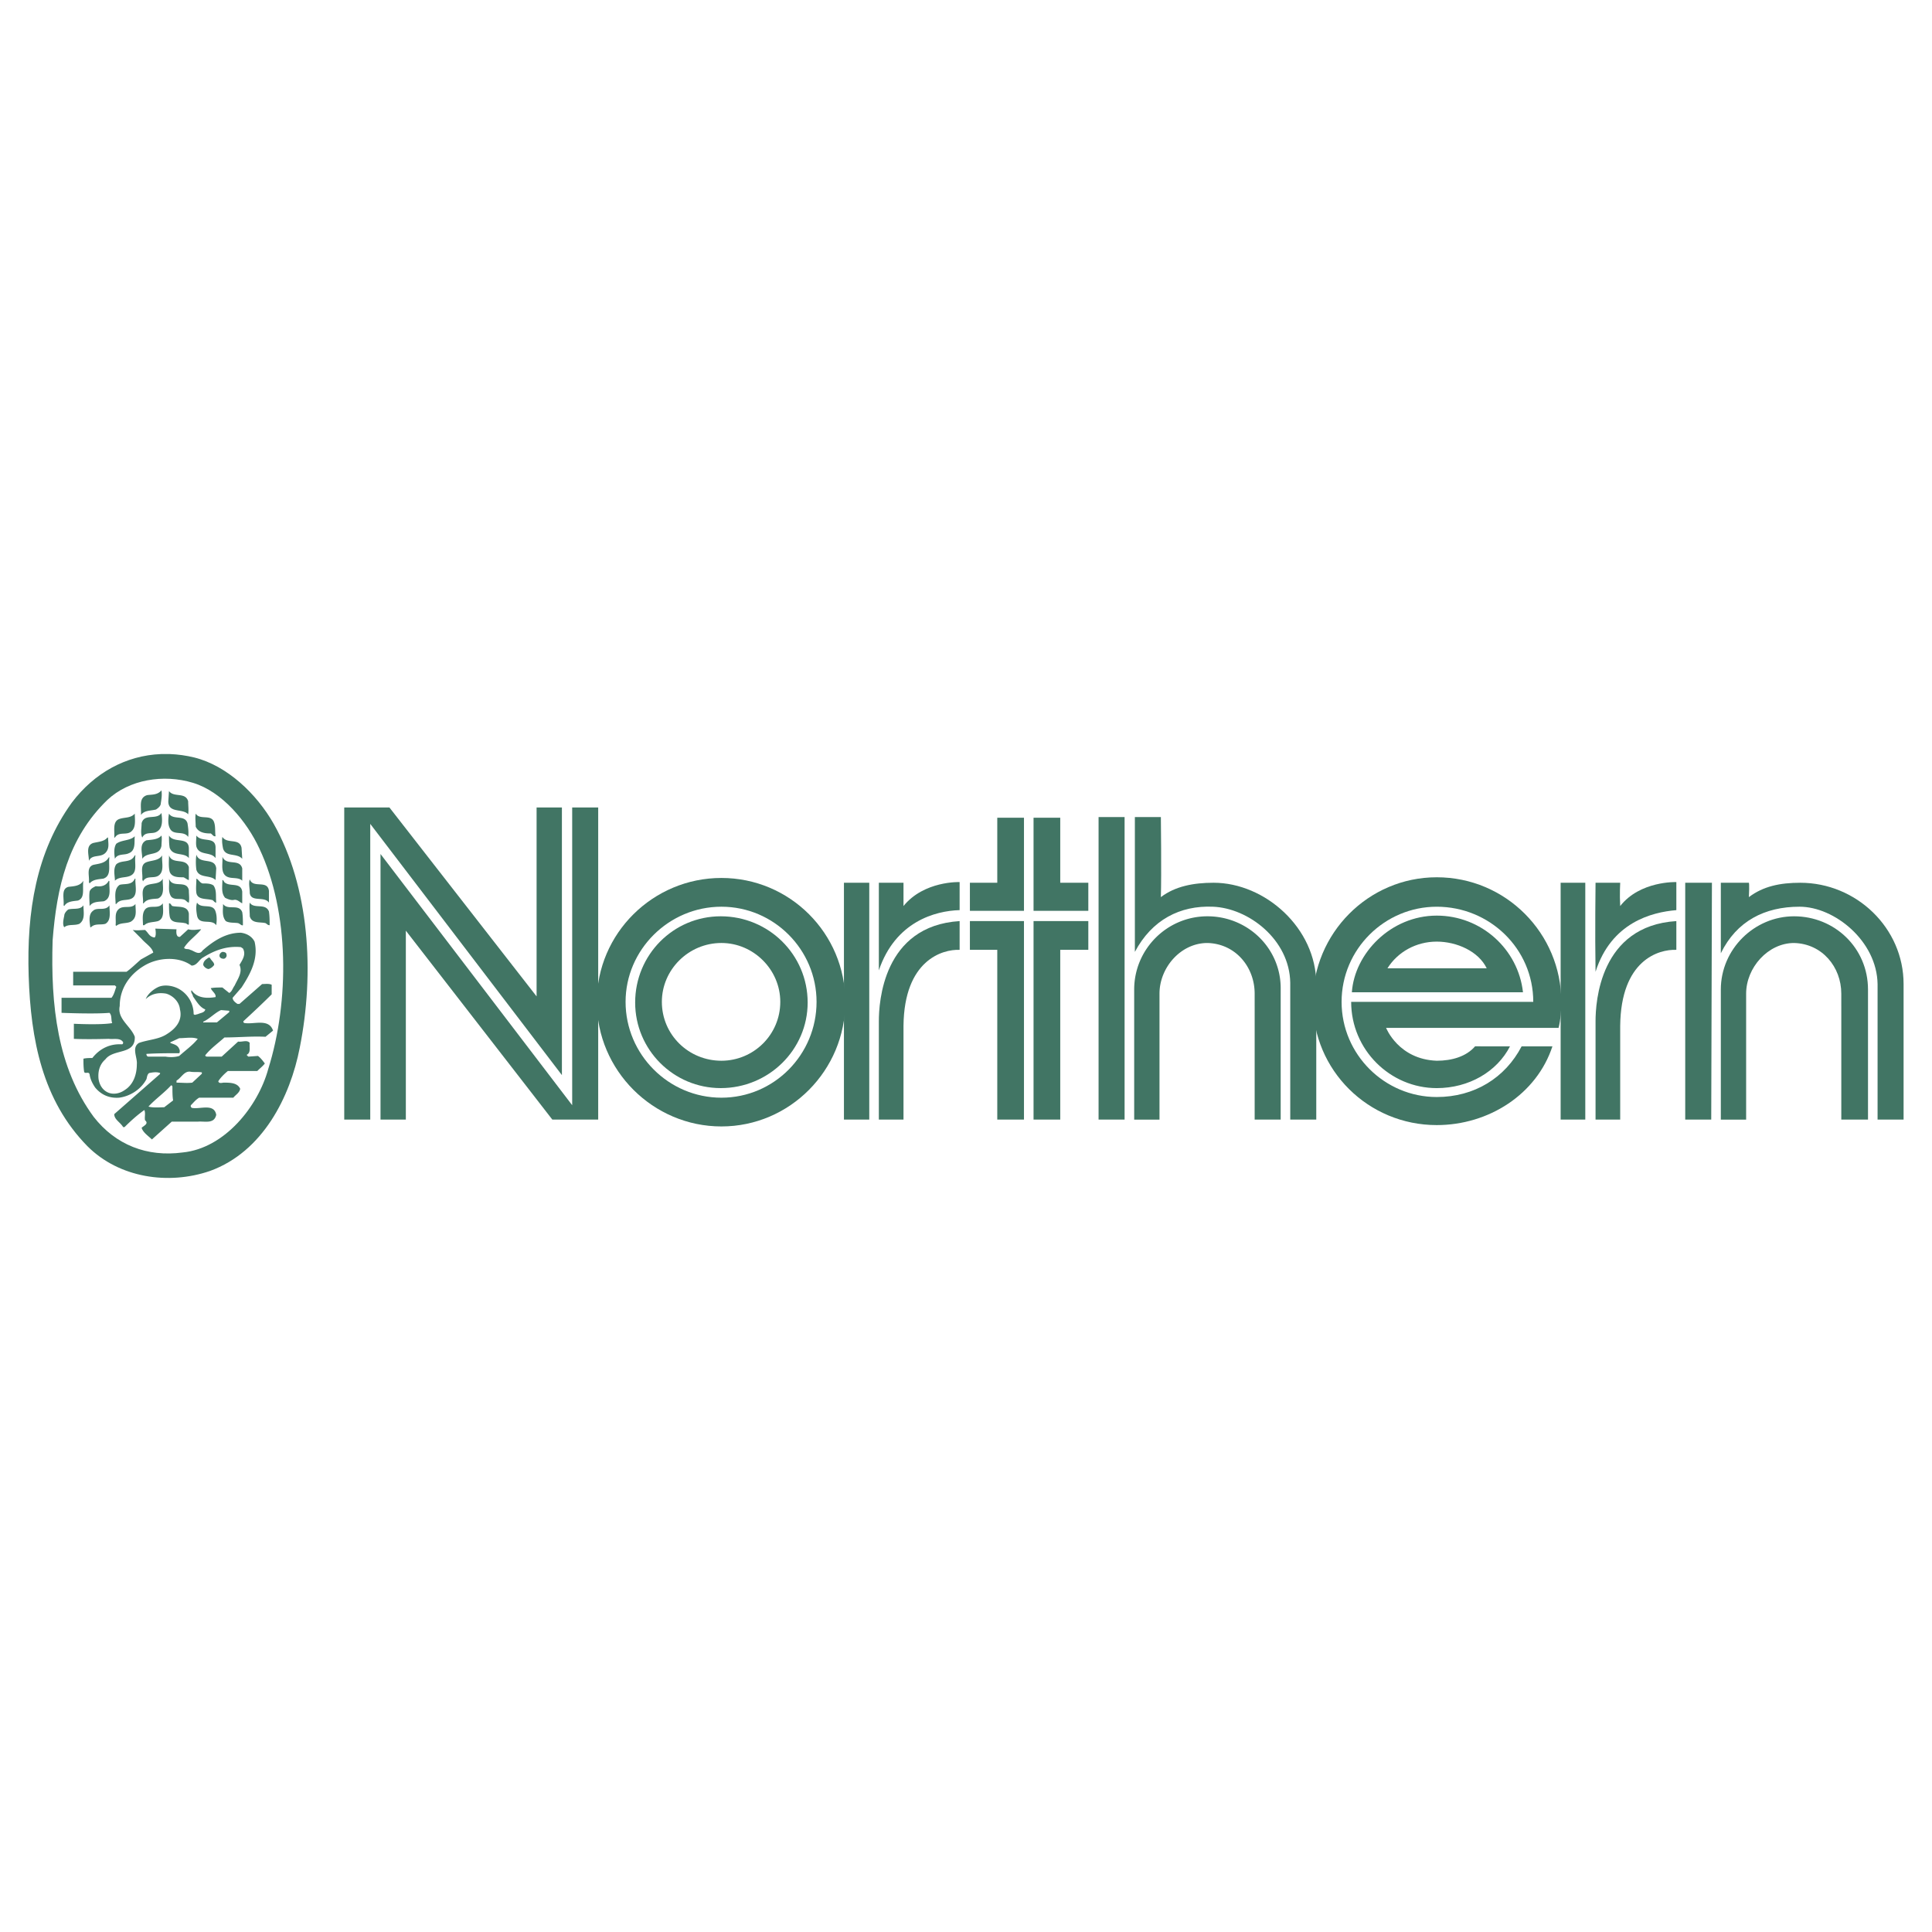
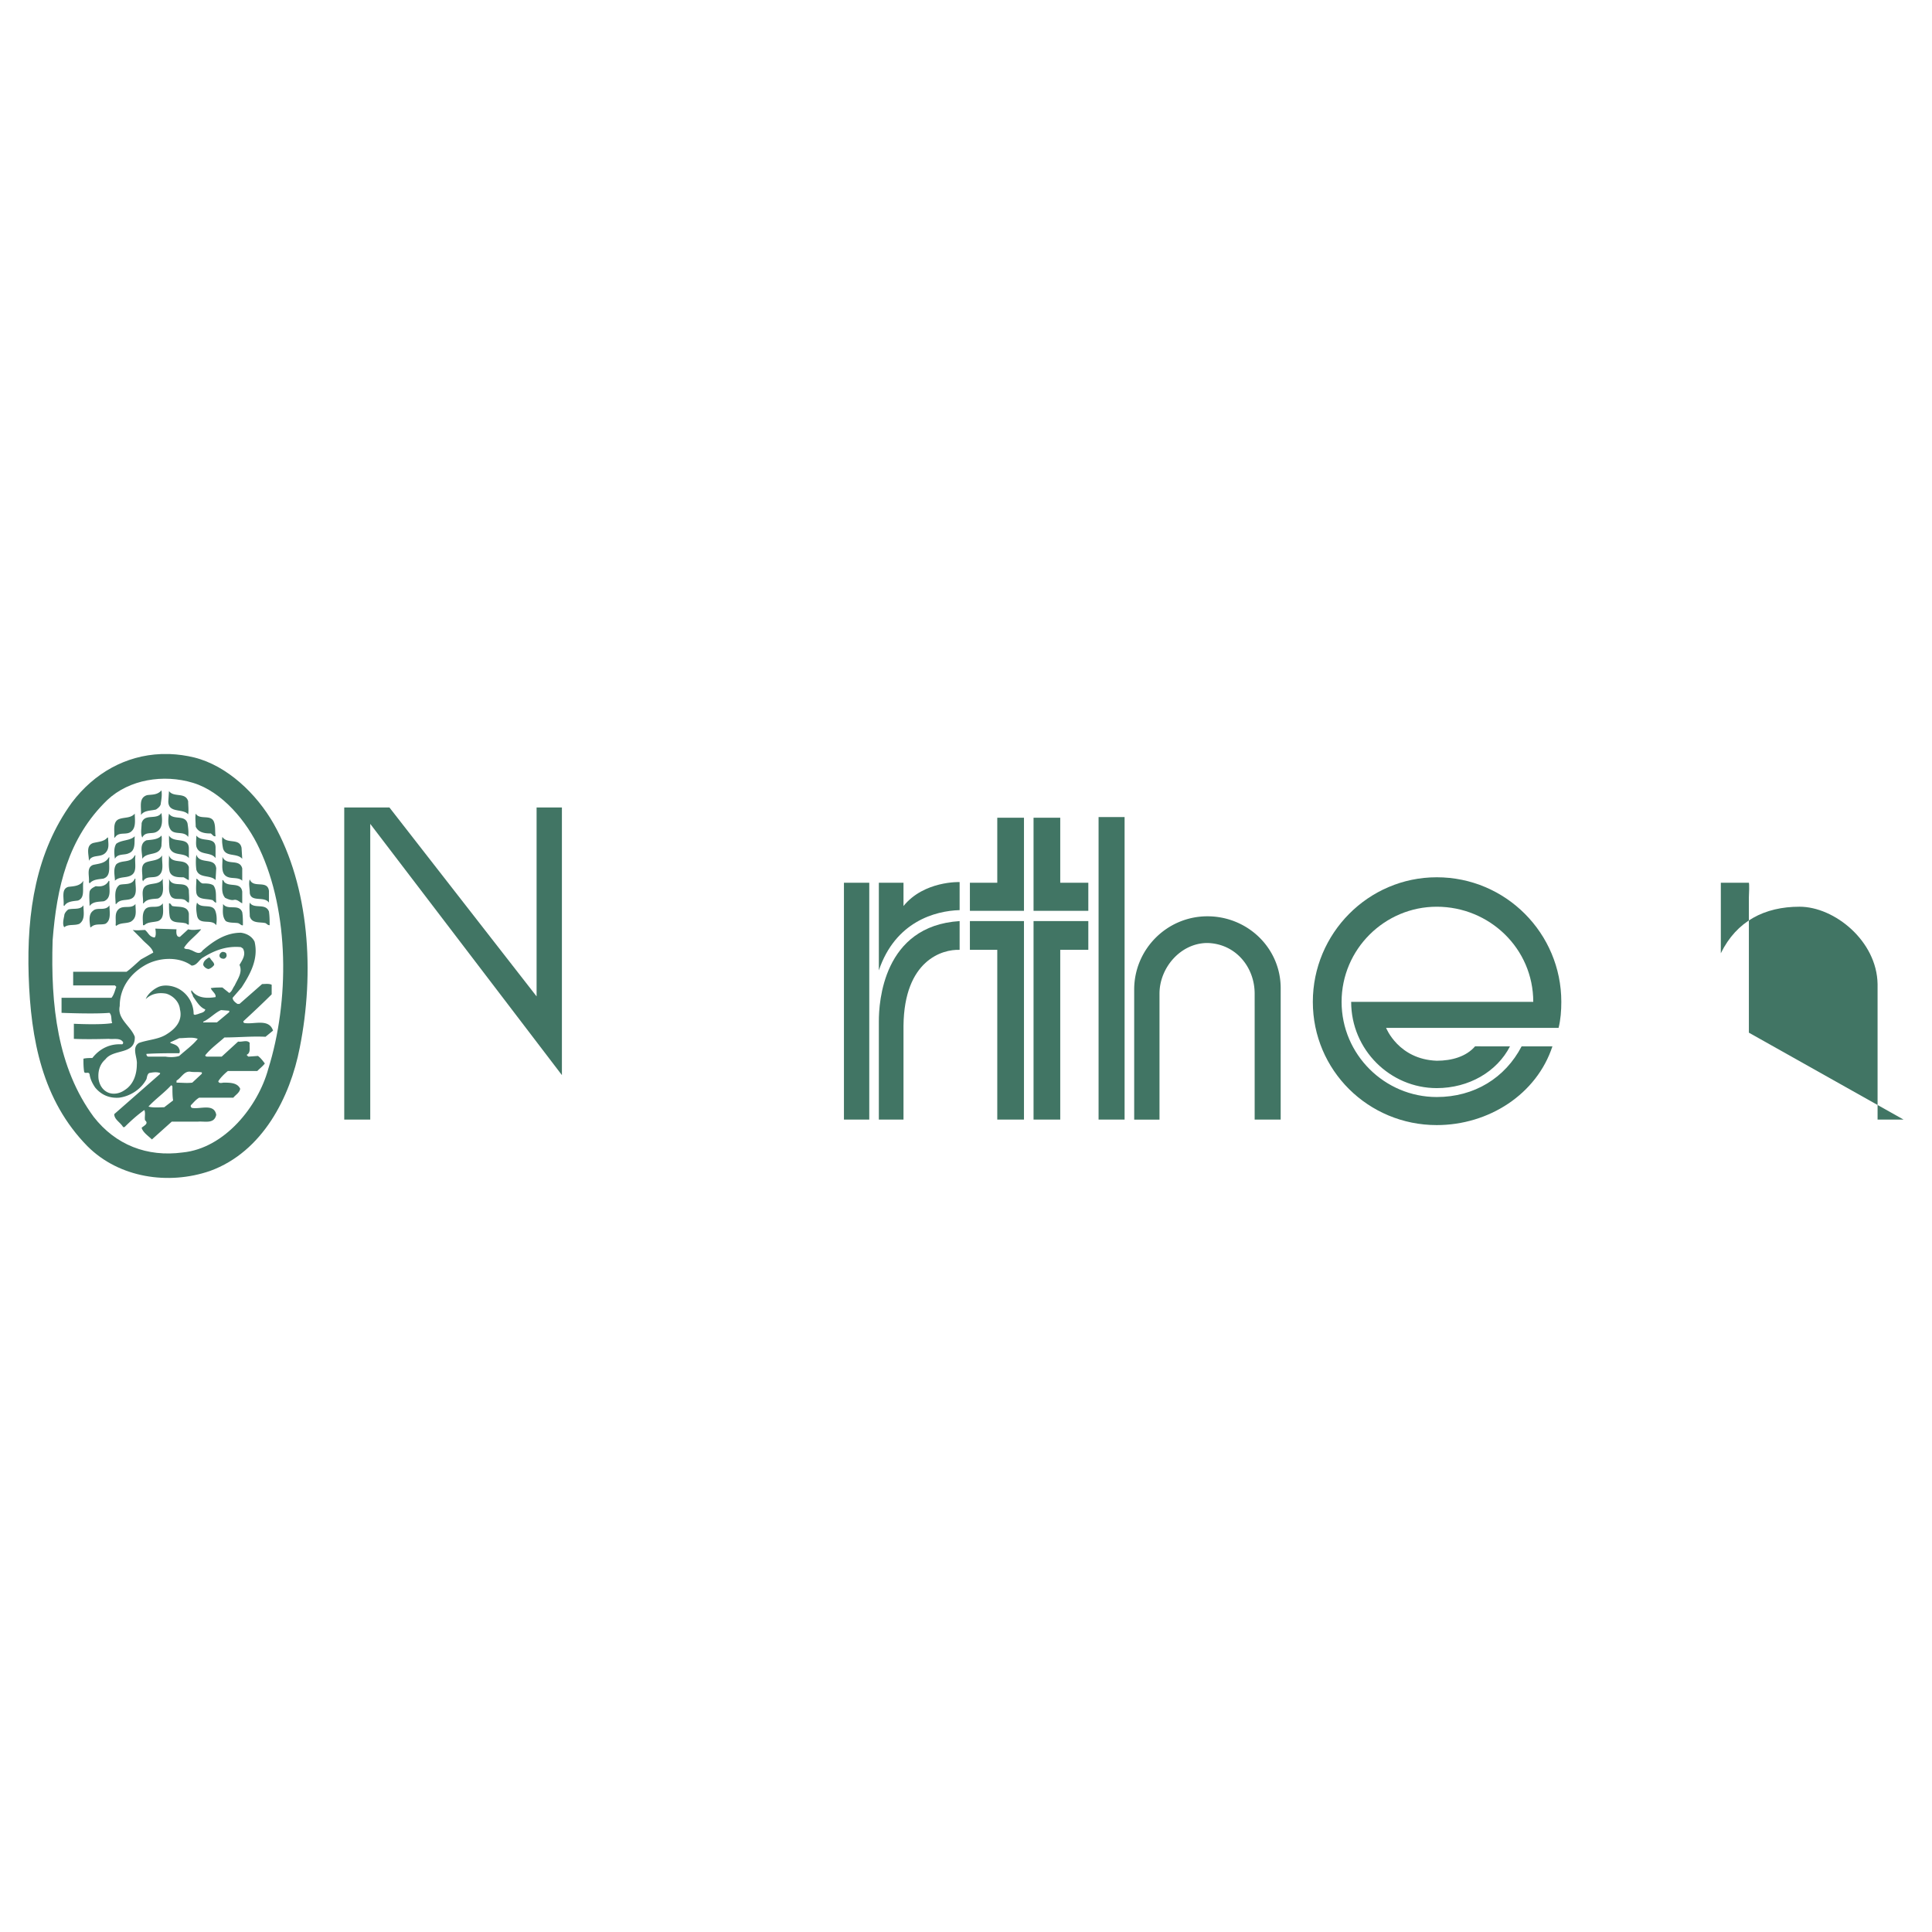
<svg xmlns="http://www.w3.org/2000/svg" width="2500" height="2500" viewBox="0 0 192.756 192.756">
  <g fill-rule="evenodd" clip-rule="evenodd">
    <path fill="#fff" d="M0 0h192.756v192.756H0V0z" />
    <path d="M27.31 82.199c3.552 6.283 4.098 14.82 2.596 22.332-.956 4.918-3.688 10.381-8.947 12.293-4.167 1.436-9.083.684-12.225-2.457-4.507-4.576-5.668-10.654-5.874-17.006-.204-6.42.752-12.361 4.303-17.279 2.245-2.976 5.408-4.713 8.908-4.849h.889c.797.03 1.608.143 2.428.342 3.278.819 6.215 3.619 7.922 6.624zm-1.434 2.459c3.005 6.352 3.005 15.231.888 21.991-1.024 3.756-4.371 7.922-8.537 8.332-3.552.479-6.693-.75-8.879-3.551-3.619-4.918-4.302-11.133-4.097-17.621.41-5.259 1.502-10.176 5.463-14 2.186-2.049 5.6-2.595 8.537-1.707 2.937.887 5.396 3.892 6.625 6.556z" fill="#417564" />
    <path d="M22.598 95.244c.068.205-.137.41-.273.41-.205 0-.341-.068-.41-.205-.068-.205.068-.41.273-.478.205-.001.41.068.41.273zm-1.229 1.024a1.06 1.06 0 0 1-.546.41c-.205 0-.478-.205-.546-.41 0-.273.137-.409.273-.546.137-.068.273-.273.41-.137.135.273.409.41.409.683zm-1.298-3.552c-.478.615-1.297 1.161-1.707 1.844.136.205.41.068.614.205.342.068.888.614 1.229.068 1.093-.956 2.322-1.775 3.825-1.775.546.068 1.092.341 1.366.888.41 1.708-.41 3.21-1.298 4.576l-.888 1.025c0 .273.273.477.479.613h.205l2.253-1.98c.273 0 .684-.068.956.068v.957c-.888.887-1.912 1.844-2.8 2.664-.068.068 0 .205.137.205.956.135 2.391-.479 2.8.75l-.751.615c-1.366-.068-2.732.068-4.098.068-.683.615-1.366 1.092-1.912 1.775 0 .137.136.137.273.137h1.366l1.639-1.502c.41.068.888-.205 1.161.137-.068.34.137.955-.273 1.16-.068.068.068.137.137.205l.956-.068c.273.205.478.479.683.752-.205.271-.478.477-.751.75h-2.937c-.341.273-.751.684-.956 1.025.068.271.41.137.546.137.615 0 1.366 0 1.639.613-.068.41-.478.615-.683.889h-3.415c-.342.205-.546.479-.82.75-.068.137.068.273.137.273.819.137 2.186-.477 2.391.684-.205.957-1.161.615-1.844.684h-2.595l-1.98 1.775c-.342-.342-.888-.684-1.024-1.162.205-.203.751-.408.341-.75-.068-.342.068-.684-.068-1.025-.683.479-1.366 1.094-1.98 1.707h-.137c-.273-.477-.888-.75-.888-1.297l4.439-3.893c.068-.068.137-.068.137-.205-.341-.137-.751-.068-1.093 0-.205.137-.205.41-.273.615-.546 1.023-1.639 1.707-2.732 1.844-.956.068-1.775-.273-2.391-1.025-.272-.41-.478-.818-.546-1.297-.068-.342-.479 0-.547-.273-.068-.479-.068-.818-.068-1.297.273-.068.615-.068.888-.068.751-.957 1.775-1.434 2.937-1.367.136 0 .136-.135.136-.203-.273-.479-.956-.273-1.434-.342 0 0-2.117.068-3.483 0v-1.504s2.664.137 3.825-.066c-.137-.342 0-.752-.273-1.025-1.503.137-4.781 0-4.781 0v-1.502h4.986c.273-.342.341-.752.478-1.094l-.137-.137H7.3v-1.365h5.327c.479-.342.956-.82 1.435-1.229l1.229-.683c-.136-.546-.751-.888-1.161-1.366l-.888-.888c.546.068.819 0 1.229 0 .341.273.41.683.956.751.205-.205.068-.888.068-.888l2.117.068s-.137.82.341.751l.82-.751c.547.136.956-.001 1.298-.001zm4.166 1.913c.342.615-.068 1.161-.341 1.639.341.752-.205 1.436-.478 2.049-.205.273-.273.615-.546.752l-.683-.547c-.41 0-.819 0-1.161.068.136.342.546.547.478.889-.82.137-1.844.137-2.391-.684-.137.205.137.41.137.615.341.479.683 1.092 1.229 1.297-.068.342-.479.342-.751.479-.137 0-.273.137-.41 0 0-.957-.478-1.912-1.366-2.459-.546-.342-1.434-.547-2.117-.273-.478.205-1.093.684-1.297 1.23.546-.547 1.297-.684 2.049-.547.683.205 1.297.818 1.366 1.57.273 1.094-.41 1.912-1.297 2.459-.82.547-1.844.547-2.8.889-.751.477-.137 1.434-.205 2.115 0 1.025-.341 2.049-1.229 2.596-.478.342-1.161.479-1.708.205-.546-.273-.819-.82-.888-1.365-.068-.752.137-1.436.683-1.912.82-1.094 3.005-.41 2.937-2.254-.41-1.094-1.776-1.775-1.502-3.074 0-1.707.956-3.141 2.458-4.029 1.366-.819 3.415-.956 4.712 0 .546 0 .751-.614 1.161-.819 1.093-.683 2.322-1.161 3.756-1.024l.204.135zm-1.366 6.351l-1.229 1.025h-1.366v-.068c.615-.273 1.161-.889 1.776-1.162l.819.068v.137zm-3.142 2.665c-.478.613-1.161 1.092-1.844 1.707-.41.137-.956.137-1.366.068h-1.708c-.137 0-.205-.137-.205-.273 1.093-.068 2.185-.068 3.278-.068.068-.068.068-.342 0-.41-.136-.41-.546-.479-.888-.613v-.068l.888-.41c.684-.002 1.299-.139 1.845.067zm.41 3.345v.137l-.956.889c-.546.066-1.024 0-1.571 0v-.205c.478-.273.751-.957 1.366-.889.342.068.751 0 1.161.068zm-2.936 1.502c0 .41 0 .889.068 1.299l-.888.682c-.478 0-1.093.068-1.571-.068.683-.75 1.571-1.365 2.254-2.117.137-.001.137.136.137.204zM16.11 78.853c.068.478 0 .888-.068 1.298 0 .273-.273.478-.478.615-.546.136-1.161.068-1.502.546.068-.751-.273-1.708.614-1.981.478-.069 1.024 0 1.434-.478zM18.773 79.945c0 .41.068.888 0 1.298-.546-.615-1.981-.068-1.981-1.298l.068-1.024c.479.683 1.64.068 1.913 1.024zM21.369 82.062c.137.41.068.888.137 1.366-.205.068-.342-.205-.478-.273-.546 0-1.229-.068-1.503-.683 0-.41-.068-.888 0-1.297.41.683 1.57 0 1.844.887zM15.563 83.019c-.41.205-1.093-.068-1.366.546-.205-.41-.068-.956-.068-1.434.273-1.024 1.502-.273 1.98-1.024.069.614.205 1.57-.546 1.912zM18.705 82.131c.068.41.137.956.068 1.366-.478-.683-1.502-.068-1.844-.888-.205-.41-.137-1.024-.068-1.434.41.683 1.571.068 1.844.956zM13.446 81.175c0 .546.136 1.297-.273 1.708-.479.546-1.298 0-1.708.683h-.068c.068-.614-.205-1.571.478-1.844.547-.206 1.162-.069 1.571-.547zM21.505 84.658v.956c-.478-.683-1.639-.205-1.913-1.161-.068-.342 0-.751 0-1.093.547.751 1.982 0 1.913 1.298zM16.11 84.385c-.205 1.093-1.435.546-1.912 1.297 0-.614-.342-1.502.41-1.844.546-.068 1.161-.068 1.502-.478.068.273 0 .751 0 1.025zM18.842 84.658v.956c-.478-.614-1.571-.136-1.913-1.024-.068-.41-.068-.819-.068-1.229.478.819 1.981.068 1.981 1.297zM24.1 84.589l.068 1.093c-.546-.614-1.639-.137-1.912-1.024-.068-.341-.137-.751-.068-1.161.478.751 1.708.068 1.912 1.092zM13.446 83.429c-.068.546.136 1.434-.615 1.707-.41.205-1.093 0-1.366.546-.068-.478-.136-1.093.137-1.502.547-.41 1.366-.273 1.844-.751zM10.783 83.565c0 .478.137.957-.137 1.366-.478.751-1.434.205-1.775.956 0-.615-.342-1.502.41-1.776.546-.136 1.093-.136 1.434-.546h.068zM21.574 86.638l-.068 1.161c-.546-.546-1.639-.137-1.913-1.024a5.549 5.549 0 0 1 0-1.502c.342 1.024 1.844.205 1.981 1.365zM16.178 85.341c-.068.683.273 1.639-.41 2.049-.478.273-1.161-.068-1.502.546l-.068-.205c.068-.614-.273-1.434.41-1.707.546-.205 1.228-.137 1.57-.683zM18.842 86.502v1.297c-.137 0-.342-.205-.546-.273-.546 0-1.161 0-1.366-.546-.137-.546-.068-1.093-.068-1.639.341.956 1.638.204 1.98 1.161zM24.168 86.638v1.229c-.341-.342-.956-.205-1.366-.342-.888-.272-.546-1.365-.615-2.048.411.957 1.709.137 1.981 1.161zM13.515 85.341c-.137.751.273 1.708-.546 2.049-.478.205-1.093.068-1.503.478 0-.478-.204-1.161.137-1.639.547-.478 1.435-.068 1.844-.888h.068zM10.919 85.545c-.137.683.273 1.844-.615 2.117-.478.068-1.024.068-1.366.479l-.068-.137c.068-.615-.273-1.435.41-1.708.546-.136 1.229-.136 1.571-.751h.068zM26.833 88.892v1.161c-.479-.683-1.776 0-1.913-.956 0-.479-.136-.956 0-1.366.341.956 1.776 0 1.913 1.161zM20.208 88.141c.41 0 .82 0 1.093.205.341.478.205 1.093.273 1.708-.205 0-.273-.273-.479-.273-.546-.137-1.366 0-1.502-.683-.068-.479 0-.956 0-1.435.205.068.342.41.615.478zM22.461 88.073c.546.409 1.571-.068 1.707.888v1.161c-.205-.068-.478-.41-.819-.342-.273.068-.615-.068-.888-.205-.41-.478-.273-1.093-.273-1.775.137-.001.137.204.273.273zM16.247 87.663c-.068.615.273 1.64-.479 1.98-.478.068-1.093 0-1.434.479h-.068c.068-.615-.273-1.435.342-1.776.546-.273 1.297-.068 1.639-.683zM18.842 88.824c0 .41.068.819 0 1.229-.137 0-.273-.205-.41-.273-.478-.205-1.024.068-1.366-.341-.341-.546-.137-1.161-.205-1.776.342 1.024 1.776.068 1.981 1.161zM13.515 87.663c-.068.683.341 1.776-.546 2.049-.478.137-1.024 0-1.366.479h-.068c0-.615-.205-1.503.41-1.912.478-.137 1.229.068 1.502-.615h.068v-.001zM10.919 87.936c-.068.683.273 1.639-.546 1.98-.478.068-1.093 0-1.434.479 0-.479-.068-.957 0-1.435.068-.273.341-.41.614-.546.479.068 1.024 0 1.298-.546l.068.068zM8.324 87.868c-.137.751.205 1.707-.546 1.98-.478.068-1.093.068-1.366.547l-.068-.068c.068-.684-.273-1.64.478-1.845.546-.068 1.161-.068 1.502-.614zM26.833 90.941c.068.478.068.888.068 1.366-.205 0-.273-.137-.41-.205-.546-.137-1.366.068-1.571-.683 0-.41-.068-.956 0-1.366.41.683 1.571 0 1.913.888zM21.505 90.941c.136.41.136.888.068 1.366-.479-.684-1.708.068-1.913-.956-.068-.41-.137-.888 0-1.298.411.683 1.572 0 1.845.888zM24.168 91.009c.068.41.068.888.068 1.298-.137.068-.273-.137-.478-.205-.41-.068-.888 0-1.229-.205-.41-.478-.273-1.161-.273-1.707.478.683 1.571-.068 1.912.819zM16.247 90.122c0 .614.205 1.502-.479 1.775-.478.137-1.024.068-1.366.41h-.137c0-.547-.136-1.229.273-1.64.479-.409 1.298.069 1.709-.545zM17.203 90.395c.615.136 1.502-.068 1.639.751v1.093c-.137.068-.205-.137-.41-.137-.546-.137-1.366.068-1.502-.683-.068-.41-.068-.888-.068-1.297.204 0 .204.205.341.273zM13.515 90.19c0 .683.205 1.366-.478 1.775-.479.205-1.024.068-1.435.41l-.068-.068c.068-.547-.136-1.161.273-1.571.478-.478 1.298 0 1.708-.546zM10.919 90.327c0 .614.205 1.502-.41 1.844-.478.137-1.024-.068-1.434.341h-.068c-.068-.546-.205-1.297.273-1.639.41-.41 1.229.068 1.639-.546zM7.915 92.17c-.479.205-1.093 0-1.503.341-.205-.273-.068-.82 0-1.161 0-.205.205-.479.41-.615.546-.137 1.161.068 1.502-.409 0 .615.205 1.434-.409 1.844zM108.582 90.873v-2.8h-2.801v-6.489h-2.664v9.289h5.465zM96.767 91.897v2.869h2.731v16.937h2.664V91.897h-5.395zM108.582 91.897v2.869h-2.801v16.937h-2.664V91.897h5.465zM96.767 90.873v-2.8h2.731v-6.489h2.664v9.289h-5.395zM109.605 81.516h2.596v30.187h-2.596V81.516zM125.178 100.365v11.338h2.596V98.727c.068-4.098-3.279-7.308-7.309-7.308s-7.307 3.278-7.307 7.308v12.977h2.525V99.137c0-2.596 2.117-5.054 4.781-5.054 2.801.068 4.713 2.39 4.713 5.054v1.228h.001z" fill="#417564" />
-     <path d="M131.324 111.703h-2.596v-13.66c-.068-4.302-4.166-7.444-7.717-7.58-3.279-.136-6.078 1.297-7.785 4.507V81.516h2.594s.068 5.669 0 7.99c1.436-1.092 3.279-1.434 5.26-1.434 5.121 0 10.244 4.507 10.244 10.107v13.524zM168.135 111.703v-23.63h2.664l-.069 23.63h-2.595zM183.707 100.365v11.338h2.664V98.727c0-4.166-3.348-7.308-7.377-7.308-3.961 0-7.307 3.278-7.307 7.308v12.977h2.525V99.137c0-2.596 2.186-5.054 4.781-5.054 2.801.068 4.713 2.39 4.713 5.054v1.228h.001z" fill="#417564" />
-     <path d="M189.922 111.703h-2.596V98.18c-.068-4.302-4.303-7.717-7.785-7.717-3.484 0-6.283 1.434-7.854 4.644v-7.034h2.799s.068.068 0 1.434c1.434-1.092 3.143-1.434 5.123-1.434 5.6 0 10.312 4.507 10.312 10.107v13.523h.001zM84.2 88.073h2.527v23.63H84.2v-23.63zM87.683 96.814v-8.742h2.459v2.322c2.049-2.527 5.6-2.391 5.6-2.391v2.8c-2.458.07-6.42 1.162-8.059 6.011z" fill="#417564" />
+     <path d="M189.922 111.703h-2.596V98.18c-.068-4.302-4.303-7.717-7.785-7.717-3.484 0-6.283 1.434-7.854 4.644v-7.034h2.799s.068.068 0 1.434v13.523h.001zM84.2 88.073h2.527v23.63H84.2v-23.63zM87.683 96.814v-8.742h2.459v2.322c2.049-2.527 5.6-2.391 5.6-2.391v2.8c-2.458.07-6.42 1.162-8.059 6.011z" fill="#417564" />
    <path d="M87.683 111.703v-9.834c0-1.846.41-9.494 8.059-9.972v2.869c-1.708-.068-5.532 1.024-5.6 7.58v9.357h-2.459zM34.345 80.56h4.507l14.684 18.85V80.56h2.526v26.704L36.94 82.199v29.504h-2.595V80.56z" fill="#417564" />
-     <path fill="#417564" d="M59.682 111.703h-4.576l-14.615-18.85v18.85h-2.527V85.204l19.123 25.064V80.56h2.595v31.143zM155.705 88.073h2.459v23.63h-2.459v-23.63zM159.188 96.951c-.066-3.825 0-8.878 0-8.878h2.459s-.068 1.161 0 2.322c1.98-2.527 5.602-2.391 5.602-2.391v2.8c-2.46.205-6.489 1.23-8.061 6.147z" />
-     <path d="M159.188 111.703v-9.834c0-1.846.41-9.494 8.061-9.972v2.869c-1.775-.068-5.533 1.024-5.602 7.58v9.357h-2.459zM63.37 100.023c0-4.78 3.825-8.604 8.537-8.604 4.781 0 8.673 3.825 8.673 8.604 0 4.713-3.893 8.537-8.673 8.537-4.712.001-8.537-3.824-8.537-8.537zm2.664-.068c0-3.209 2.664-5.873 5.941-5.873 3.21 0 5.874 2.664 5.874 5.873 0 3.279-2.664 5.875-5.874 5.875-3.278 0-5.941-2.596-5.941-5.875z" fill="#417564" />
-     <path d="M59.545 99.955c0-6.829 5.601-12.361 12.43-12.361 6.83 0 12.361 5.532 12.361 12.361 0 6.83-5.531 12.43-12.361 12.43-6.829 0-12.43-5.6-12.43-12.43zm2.869 0c0-5.189 4.302-9.492 9.561-9.492s9.493 4.303 9.493 9.492c0 5.26-4.234 9.562-9.493 9.562s-9.561-4.302-9.561-9.562zM134.875 99c.273-3.893 3.893-7.649 8.469-7.649 4.439 0 8.127 3.346 8.605 7.649h-17.074zm3.551-2.391c1.025-1.639 2.869-2.664 4.918-2.664 1.98 0 4.166.956 4.986 2.664h-9.904z" fill="#417564" />
    <path d="M150.652 104.395c-1.299 2.527-4.098 4.166-7.309 4.166-4.645 0-8.537-3.824-8.537-8.605h18.168c0-5.326-4.371-9.492-9.631-9.492-5.189 0-9.492 4.234-9.492 9.492 0 5.26 4.303 9.494 9.492 9.494 3.756 0 6.83-1.912 8.469-5.055h3.074c-1.572 4.781-6.352 7.855-11.543 7.855-6.83 0-12.361-5.465-12.361-12.295 0-6.829 5.531-12.429 12.361-12.429 6.898 0 12.43 5.601 12.43 12.429 0 .889-.068 1.777-.273 2.596h-17.209s1.229 3.143 5.053 3.279c1.502 0 2.938-.41 3.824-1.436l3.484.001z" fill="#417564" />
  </g>
</svg>